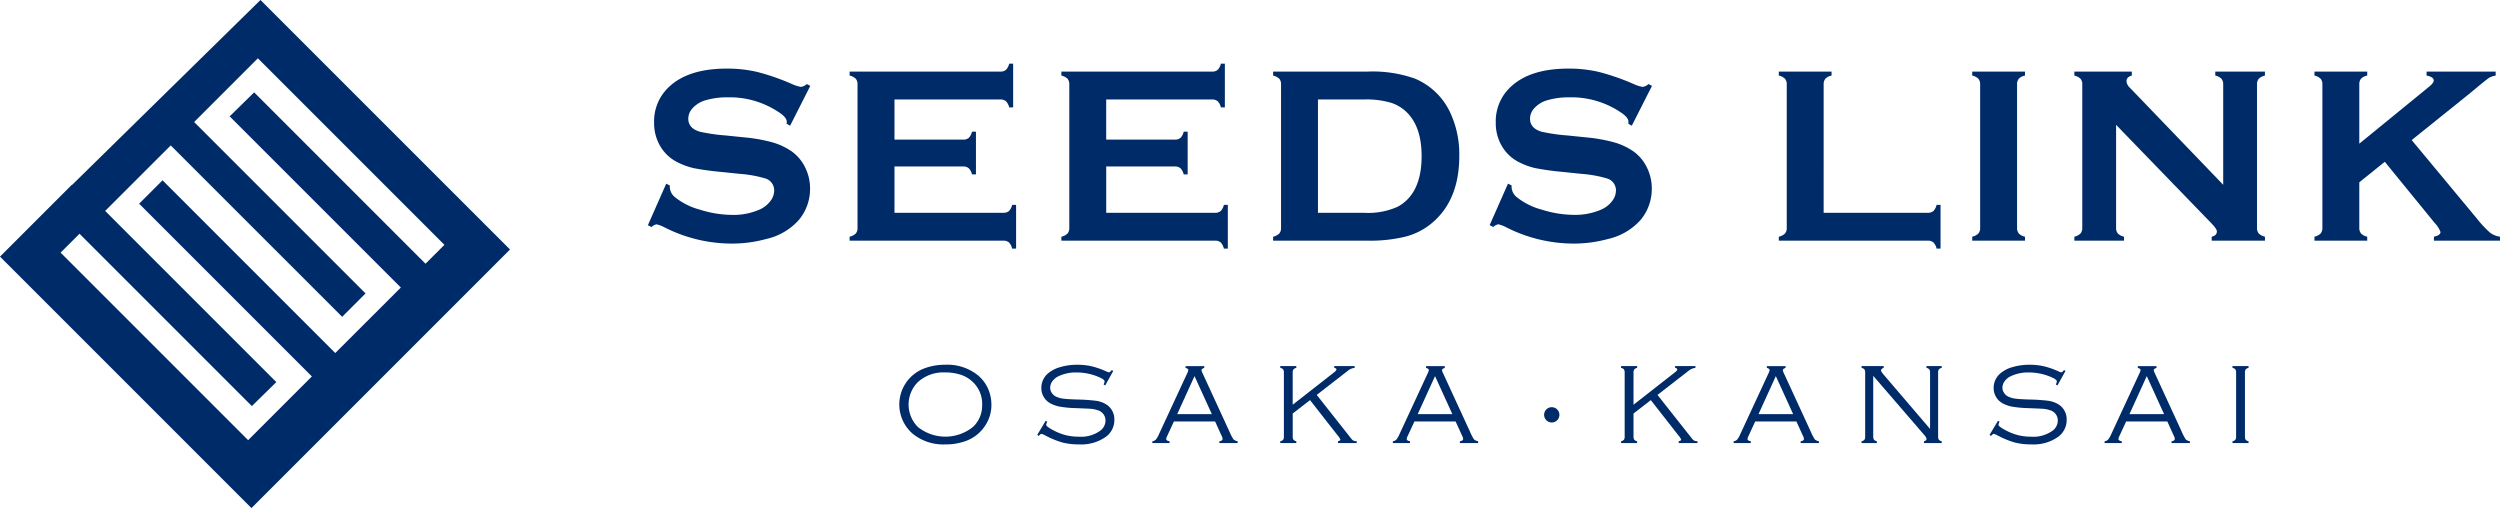
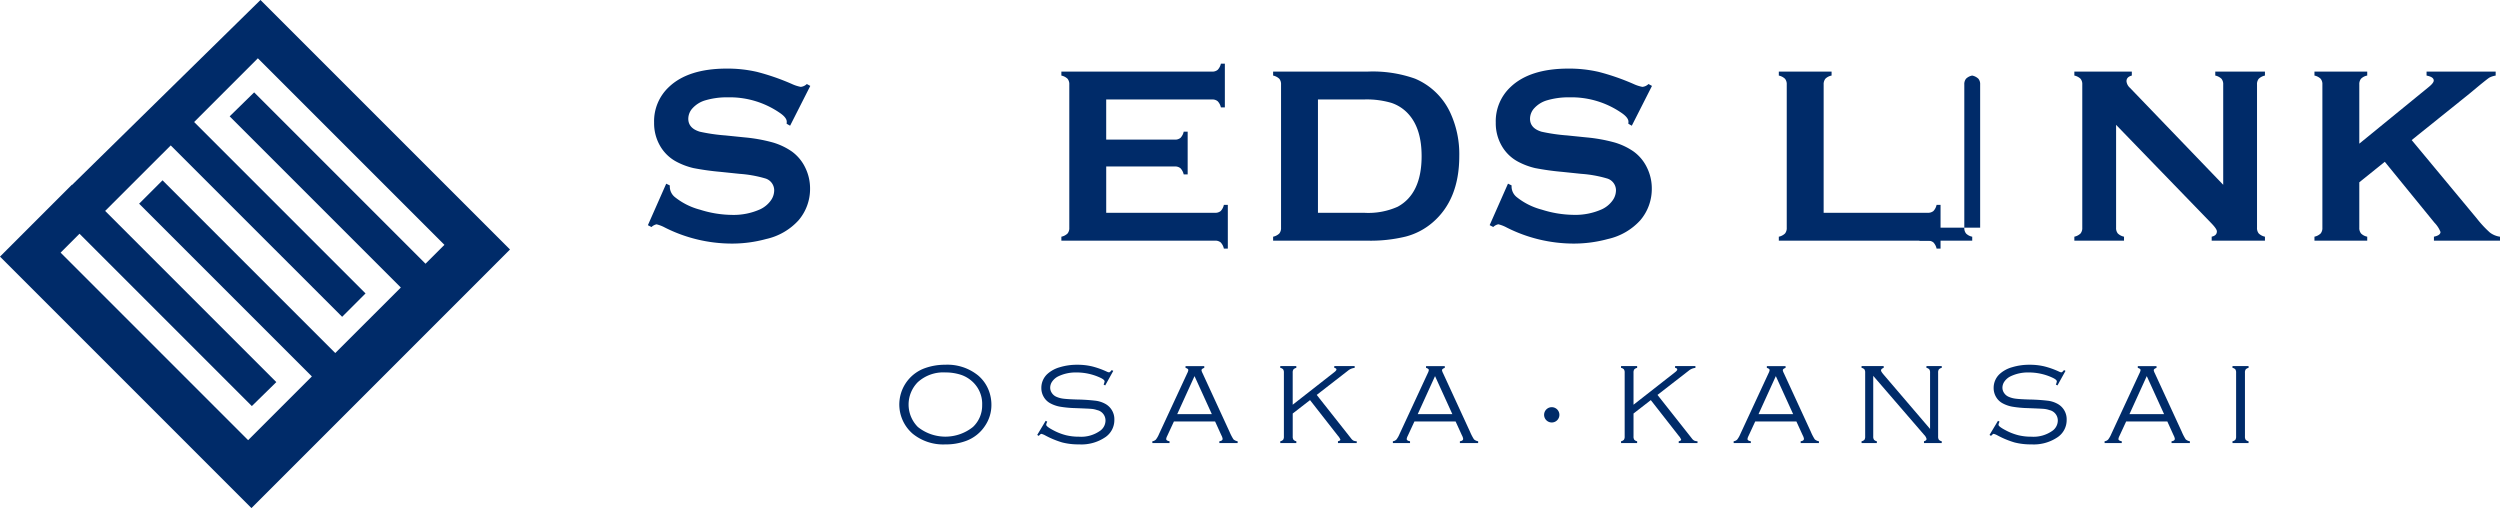
<svg xmlns="http://www.w3.org/2000/svg" width="389.946" height="79.248" viewBox="0 0 389.946 79.248">
  <defs>
    <clipPath id="clip-path">
      <rect id="長方形_11909" data-name="長方形 11909" width="389.946" height="79.248" fill="none" />
    </clipPath>
  </defs>
  <g id="グループ_19098" data-name="グループ 19098" transform="translate(-40.547 -24.377)">
    <g id="グループ_19097" data-name="グループ 19097" transform="translate(40.547 24.377)">
      <g id="グループ_19096" data-name="グループ 19096" transform="translate(0 0)" clip-path="url(#clip-path)">
        <path id="パス_20" data-name="パス 20" d="M146.885,15.571l-3.149,6.209-.54-.308c.012-.129.019-.232.019-.309q0-.657-1.121-1.411a13.777,13.777,0,0,0-8.075-2.4,11.847,11.847,0,0,0-3.612.5,4.32,4.32,0,0,0-1.846,1.158,2.448,2.448,0,0,0-.705,1.679q0,1.485,1.8,2.026a28.064,28.064,0,0,0,3.98.579l3.034.309a24.938,24.938,0,0,1,4.376.791,10.252,10.252,0,0,1,2.965,1.409,6.629,6.629,0,0,1,2.077,2.49,7.364,7.364,0,0,1,.763,3.3,7.513,7.513,0,0,1-1.8,4.942,9.645,9.645,0,0,1-5.041,2.915,20.193,20.193,0,0,1-5.468.714A23.188,23.188,0,0,1,124.2,37.66a5.5,5.5,0,0,0-1.294-.5,1.623,1.623,0,0,0-.792.426l-.56-.29,2.859-6.472.56.271v.251a2.127,2.127,0,0,0,.831,1.6,10.528,10.528,0,0,0,3.883,1.932,16.892,16.892,0,0,0,4.984.812,10.1,10.1,0,0,0,4.385-.868,4.256,4.256,0,0,0,1.6-1.283,2.746,2.746,0,0,0,.6-1.668A1.933,1.933,0,0,0,139.853,30a18.745,18.745,0,0,0-3.98-.712l-2.975-.309a40.878,40.878,0,0,1-4.231-.589,10.893,10.893,0,0,1-2.472-.9,6.413,6.413,0,0,1-2.763-2.61,7.04,7.04,0,0,1-.908-3.6,7.3,7.3,0,0,1,2.3-5.529q3.014-2.881,9.041-2.881a20.506,20.506,0,0,1,4.714.515,35.636,35.636,0,0,1,5.448,1.891,5.954,5.954,0,0,0,1.372.446,1.594,1.594,0,0,0,.947-.446Z" transform="translate(-20.498 -2.171)" fill="#002b69" />
-         <path id="パス_21" data-name="パス 21" d="M166.4,27.98v7.225h16.962a1.31,1.31,0,0,0,.889-.27,1.984,1.984,0,0,0,.5-.966h.618v6.82h-.618a1.98,1.98,0,0,0-.5-.966,1.31,1.31,0,0,0-.889-.271H159.4v-.618a1.977,1.977,0,0,0,.966-.5,1.343,1.343,0,0,0,.27-.908V15.21a1.341,1.341,0,0,0-.27-.908,1.977,1.977,0,0,0-.966-.5v-.619H182.9a1.293,1.293,0,0,0,.889-.275,2.009,2.009,0,0,0,.5-.961h.619v6.82h-.619a2,2,0,0,0-.5-.962,1.3,1.3,0,0,0-.889-.274H166.4v6.259h10.7a1.3,1.3,0,0,0,.888-.271,1.974,1.974,0,0,0,.5-.965h.619v6.664h-.619a2.034,2.034,0,0,0-.5-.956,1.28,1.28,0,0,0-.888-.28Z" transform="translate(-26.88 -2.014)" fill="#002b69" />
        <path id="パス_22" data-name="パス 22" d="M206.124,27.98v7.225h16.962a1.31,1.31,0,0,0,.889-.27,1.984,1.984,0,0,0,.5-.966h.618v6.82h-.618a1.98,1.98,0,0,0-.5-.966,1.31,1.31,0,0,0-.889-.271H199.13v-.618a1.977,1.977,0,0,0,.966-.5,1.343,1.343,0,0,0,.27-.908V15.21a1.341,1.341,0,0,0-.27-.908,1.977,1.977,0,0,0-.966-.5v-.619h23.492a1.293,1.293,0,0,0,.889-.275,2.009,2.009,0,0,0,.5-.961h.619v6.82h-.619a2,2,0,0,0-.5-.962,1.3,1.3,0,0,0-.889-.274h-16.5v6.259h10.7a1.3,1.3,0,0,0,.888-.271,1.974,1.974,0,0,0,.5-.965h.619v6.664h-.619a2.034,2.034,0,0,0-.5-.956,1.279,1.279,0,0,0-.888-.28Z" transform="translate(-33.579 -2.014)" fill="#002b69" />
        <path id="パス_23" data-name="パス 23" d="M240.093,37.775V15.461a1.341,1.341,0,0,0-.27-.908,1.977,1.977,0,0,0-.966-.5v-.619h14.712a19.668,19.668,0,0,1,7.423,1.1,10.583,10.583,0,0,1,5.49,5.293,15.329,15.329,0,0,1,1.411,6.781q0,6.82-4.2,10.394a10.512,10.512,0,0,1-4.118,2.154,23.2,23.2,0,0,1-6.012.648H238.857v-.619a1.977,1.977,0,0,0,.966-.5,1.341,1.341,0,0,0,.27-.908m5.757-2.319h7.235a11.2,11.2,0,0,0,5.2-.947q3.734-2.028,3.734-7.9,0-4.25-2.012-6.51A6.232,6.232,0,0,0,257.3,18.31a13.635,13.635,0,0,0-4.216-.531H245.85Z" transform="translate(-40.278 -2.265)" fill="#002b69" />
        <path id="パス_24" data-name="パス 24" d="M304.8,15.571l-3.148,6.209-.54-.308c.011-.129.019-.232.019-.309q0-.657-1.122-1.411a13.771,13.771,0,0,0-8.075-2.4,11.851,11.851,0,0,0-3.612.5,4.322,4.322,0,0,0-1.845,1.158,2.451,2.451,0,0,0-.7,1.679q0,1.485,1.8,2.026a28.1,28.1,0,0,0,3.981.579l3.033.309a24.919,24.919,0,0,1,4.376.791,10.237,10.237,0,0,1,2.965,1.409,6.606,6.606,0,0,1,2.077,2.49,7.342,7.342,0,0,1,.763,3.3,7.52,7.52,0,0,1-1.8,4.942,9.652,9.652,0,0,1-5.041,2.915,20.2,20.2,0,0,1-5.468.714,23.189,23.189,0,0,1-10.336-2.511,5.5,5.5,0,0,0-1.294-.5,1.623,1.623,0,0,0-.792.426l-.56-.29,2.859-6.472.56.271v.251a2.127,2.127,0,0,0,.831,1.6,10.517,10.517,0,0,0,3.883,1.932,16.905,16.905,0,0,0,4.985.812,10.1,10.1,0,0,0,4.386-.868,4.26,4.26,0,0,0,1.6-1.283,2.746,2.746,0,0,0,.6-1.668A1.933,1.933,0,0,0,297.763,30a18.711,18.711,0,0,0-3.98-.712l-2.975-.309a40.782,40.782,0,0,1-4.23-.589,10.885,10.885,0,0,1-2.473-.9,6.414,6.414,0,0,1-2.763-2.61,7.041,7.041,0,0,1-.908-3.6,7.3,7.3,0,0,1,2.3-5.529q3.013-2.881,9.041-2.881a20.5,20.5,0,0,1,4.714.515,35.636,35.636,0,0,1,5.448,1.891,5.967,5.967,0,0,0,1.372.446,1.592,1.592,0,0,0,.947-.446Z" transform="translate(-47.127 -2.171)" fill="#002b69" />
        <path id="パス_25" data-name="パス 25" d="M340.726,35.456h16.208a1.341,1.341,0,0,0,.908-.27,1.977,1.977,0,0,0,.5-.966h.619v6.82h-.619a1.977,1.977,0,0,0-.5-.966,1.341,1.341,0,0,0-.908-.27h-23.2v-.619a1.981,1.981,0,0,0,.966-.5,1.341,1.341,0,0,0,.27-.908V15.461a1.341,1.341,0,0,0-.27-.908,1.981,1.981,0,0,0-.966-.5v-.619h8.23v.619a1.83,1.83,0,0,0-.966.493,1.373,1.373,0,0,0-.27.917Z" transform="translate(-56.277 -2.265)" fill="#002b69" />
-         <path id="パス_26" data-name="パス 26" d="M371.258,37.775V15.441a1.309,1.309,0,0,0-.27-.889,1.985,1.985,0,0,0-.966-.5v-.619h8.23v.619a1.83,1.83,0,0,0-.966.493,1.341,1.341,0,0,0-.27.9V37.775a1.35,1.35,0,0,0,.28.918,1.864,1.864,0,0,0,.956.492V39.8h-8.23v-.618a1.985,1.985,0,0,0,.966-.5,1.343,1.343,0,0,0,.27-.908" transform="translate(-62.397 -2.265)" fill="#002b69" />
+         <path id="パス_26" data-name="パス 26" d="M371.258,37.775V15.441a1.309,1.309,0,0,0-.27-.889,1.985,1.985,0,0,0-.966-.5v-.619v.619a1.83,1.83,0,0,0-.966.493,1.341,1.341,0,0,0-.27.9V37.775a1.35,1.35,0,0,0,.28.918,1.864,1.864,0,0,0,.956.492V39.8h-8.23v-.618a1.985,1.985,0,0,0,.966-.5,1.343,1.343,0,0,0,.27-.908" transform="translate(-62.397 -2.265)" fill="#002b69" />
        <path id="パス_27" data-name="パス 27" d="M395.693,21.739V37.775a1.34,1.34,0,0,0,.27.907,1.981,1.981,0,0,0,.966.5V39.8h-7.747v-.618a1.981,1.981,0,0,0,.966-.5,1.34,1.34,0,0,0,.27-.907V15.441a1.313,1.313,0,0,0-.27-.89,2,2,0,0,0-.966-.5v-.618h8.964v.618q-.831.213-.831.889a1.571,1.571,0,0,0,.541,1.024L412.4,31.089V15.441a1.313,1.313,0,0,0-.272-.89,1.984,1.984,0,0,0-.965-.5v-.618h7.748v.618a1.983,1.983,0,0,0-.966.5,1.308,1.308,0,0,0-.271.89V37.775a1.336,1.336,0,0,0,.271.907,1.969,1.969,0,0,0,.966.5V39.8h-8.308v-.618q.812-.175.811-.831,0-.387-.947-1.352Z" transform="translate(-65.628 -2.265)" fill="#002b69" />
        <path id="パス_28" data-name="パス 28" d="M445.2,27.5,441.224,30.7v7.071a1.348,1.348,0,0,0,.28.918,1.865,1.865,0,0,0,.956.493V39.8h-8.23v-.618a1.992,1.992,0,0,0,.966-.5,1.345,1.345,0,0,0,.27-.908V15.44a1.314,1.314,0,0,0-.27-.889,1.992,1.992,0,0,0-.966-.5v-.619h8.23v.619a1.826,1.826,0,0,0-.966.493,1.341,1.341,0,0,0-.27.9v9.23l10.858-8.862q.753-.619.753-.985,0-.56-1.12-.773v-.619h10.779v.619a3.268,3.268,0,0,0-.966.309q-.29.173-1.681,1.314l-1.488,1.236-8.966,7.2,10.164,12.234a16.9,16.9,0,0,0,2.039,2.191,3.375,3.375,0,0,0,1.574.648V39.8H452.865v-.618q1.024-.213,1.024-.735a4.319,4.319,0,0,0-.928-1.43Z" transform="translate(-73.224 -2.265)" fill="#002b69" />
        <path id="パス_29" data-name="パス 29" d="M175.89,68.432a7.6,7.6,0,0,1,5.118,1.662,5.77,5.77,0,0,1,1.636,2.26,6.208,6.208,0,0,1,.448,2.364,5.77,5.77,0,0,1-.976,3.211,6.015,6.015,0,0,1-2.981,2.383,8.979,8.979,0,0,1-3.227.545,7.541,7.541,0,0,1-5.092-1.662,6.021,6.021,0,0,1,1.873-10.219,9.317,9.317,0,0,1,3.2-.545m0,1.2a5.911,5.911,0,0,0-4.274,1.512,4.96,4.96,0,0,0,0,6.992,6.87,6.87,0,0,0,8.6,0,4.587,4.587,0,0,0,1.433-3.429,4.672,4.672,0,0,0-1.433-3.562,4.994,4.994,0,0,0-1.846-1.134,7.852,7.852,0,0,0-2.48-.378" transform="translate(-28.453 -11.54)" fill="#002b69" />
        <path id="パス_30" data-name="パス 30" d="M206.462,69.388l-1.258,2.27-.246-.131a2.1,2.1,0,0,0,.15-.493q0-.263-.651-.571a8.732,8.732,0,0,0-3.746-.826,6.226,6.226,0,0,0-2.832.605,2.523,2.523,0,0,0-.919.772,1.69,1.69,0,0,0-.338,1,1.455,1.455,0,0,0,.264.829,1.613,1.613,0,0,0,.694.584,3.849,3.849,0,0,0,1.122.3q.647.084,2.107.127a28.648,28.648,0,0,1,2.893.19,4.144,4.144,0,0,1,1.433.444,2.728,2.728,0,0,1,1.495,2.541,3.213,3.213,0,0,1-1.354,2.665,6.624,6.624,0,0,1-4.142,1.161,10.191,10.191,0,0,1-2.655-.308,13.894,13.894,0,0,1-2.709-1.134,2.344,2.344,0,0,0-.52-.2q-.131,0-.413.317l-.238-.149,1.319-2.207.246.141a1.444,1.444,0,0,0-.166.475q0,.282,1.126.87a8.809,8.809,0,0,0,1.947.761,8.417,8.417,0,0,0,2.036.234,5.1,5.1,0,0,0,3.377-.976,1.976,1.976,0,0,0,.766-1.548,1.657,1.657,0,0,0-1.311-1.627,3.493,3.493,0,0,0-.875-.189q-.454-.04-2.572-.12a16.455,16.455,0,0,1-2.37-.228,5.024,5.024,0,0,1-1.526-.545,2.589,2.589,0,0,1-.989-.985,2.713,2.713,0,0,1-.365-1.38,2.94,2.94,0,0,1,.949-2.191,4.858,4.858,0,0,1,1.944-1.05,9.174,9.174,0,0,1,2.717-.382,9.855,9.855,0,0,1,2.238.239,12.848,12.848,0,0,1,2.335.823,1.391,1.391,0,0,0,.361.124c.106,0,.249-.117.431-.354Z" transform="translate(-32.815 -11.54)" fill="#002b69" />
        <path id="パス_31" data-name="パス 31" d="M225.985,77.32h-6.421L218.509,79.6a1.346,1.346,0,0,0-.15.457c0,.176.173.293.52.352v.282H216.2v-.282a.937.937,0,0,0,.55-.264,3.73,3.73,0,0,0,.5-.88l4.4-9.488a1.436,1.436,0,0,0,.158-.466q0-.228-.431-.343v-.281h2.92v.281c-.288.094-.431.218-.431.37a1.519,1.519,0,0,0,.158.44l4.212,9.146a7.822,7.822,0,0,0,.616,1.187,1.29,1.29,0,0,0,.651.3v.282H226.65v-.282q.511-.07.511-.387a1.664,1.664,0,0,0-.194-.545Zm-.507-1.143-2.7-5.931-2.7,5.931Z" transform="translate(-36.458 -11.582)" fill="#002b69" />
        <path id="パス_32" data-name="パス 32" d="M242.141,76.081v3.571a.883.883,0,0,0,.115.515.8.8,0,0,0,.448.241v.282H240.2v-.282a.817.817,0,0,0,.449-.237.886.886,0,0,0,.114-.519V69.723a.911.911,0,0,0-.114-.524.771.771,0,0,0-.449-.234v-.281H242.7v.281a.816.816,0,0,0-.448.239.878.878,0,0,0-.115.519v4.989l6.478-5.069c.228-.175.343-.319.343-.431q0-.193-.333-.247v-.281H251.8v.281a1.9,1.9,0,0,0-1.038.431l-4.878,3.784,5.37,6.8a1.171,1.171,0,0,0,.361.329,1.35,1.35,0,0,0,.51.1v.282h-2.929v-.282c.253-.058.378-.143.378-.255a1.976,1.976,0,0,0-.387-.606l-4.346-5.557Z" transform="translate(-40.504 -11.582)" fill="#002b69" />
        <path id="パス_33" data-name="パス 33" d="M271.108,77.32h-6.421L263.632,79.6a1.346,1.346,0,0,0-.15.457c0,.176.173.293.52.352v.282h-2.678v-.282a.937.937,0,0,0,.549-.264,3.729,3.729,0,0,0,.5-.88l4.4-9.488a1.435,1.435,0,0,0,.158-.466q0-.228-.431-.343v-.281h2.92v.281c-.288.094-.431.218-.431.37a1.519,1.519,0,0,0,.158.44l4.212,9.146a7.822,7.822,0,0,0,.616,1.187,1.29,1.29,0,0,0,.651.3v.282h-2.849v-.282q.511-.07.511-.387a1.664,1.664,0,0,0-.194-.545Zm-.507-1.143-2.7-5.931-2.7,5.931Z" transform="translate(-44.067 -11.582)" fill="#002b69" />
        <path id="パス_34" data-name="パス 34" d="M292.084,77.588a1.193,1.193,0,1,1-1.194-1.193,1.193,1.193,0,0,1,1.194,1.193" transform="translate(-48.851 -12.883)" fill="#002b69" />
        <path id="パス_35" data-name="パス 35" d="M306.08,76.081v3.571a.884.884,0,0,0,.114.515.8.8,0,0,0,.449.241v.282h-2.507v-.282a.814.814,0,0,0,.448-.237.879.879,0,0,0,.115-.519V69.723a.9.9,0,0,0-.115-.524.769.769,0,0,0-.448-.234v-.281h2.507v.281a.819.819,0,0,0-.449.239.879.879,0,0,0-.114.519v4.989l6.478-5.069q.342-.263.342-.431c0-.129-.111-.211-.333-.247v-.281h3.168v.281a1.9,1.9,0,0,0-1.038.431l-4.878,3.784,5.37,6.8a1.161,1.161,0,0,0,.361.329,1.341,1.341,0,0,0,.51.1v.282h-2.929v-.282q.379-.087.379-.255a2,2,0,0,0-.387-.606l-4.346-5.557Z" transform="translate(-51.286 -11.582)" fill="#002b69" />
        <path id="パス_36" data-name="パス 36" d="M335.046,77.32h-6.42L327.57,79.6a1.346,1.346,0,0,0-.15.457q0,.264.52.352v.282h-2.677v-.282a.937.937,0,0,0,.549-.264,3.792,3.792,0,0,0,.5-.88l4.4-9.488a1.436,1.436,0,0,0,.158-.466q0-.228-.431-.343v-.281h2.919v.281c-.287.094-.431.218-.431.37a1.52,1.52,0,0,0,.158.44l4.213,9.146a7.738,7.738,0,0,0,.616,1.187,1.29,1.29,0,0,0,.65.3v.282h-2.849v-.282q.511-.07.511-.387a1.655,1.655,0,0,0-.193-.545Zm-.506-1.143-2.7-5.931-2.7,5.931Z" transform="translate(-54.849 -11.582)" fill="#002b69" />
        <path id="パス_37" data-name="パス 37" d="M351.079,70.206v9.444a.883.883,0,0,0,.115.515.8.8,0,0,0,.448.242v.281h-2.383v-.281a.8.8,0,0,0,.452-.238.91.91,0,0,0,.11-.519V69.723a.911.911,0,0,0-.114-.524.766.766,0,0,0-.448-.233v-.281h3.449v.281c-.276.094-.413.226-.413.4q0,.176.413.659l7.235,8.46V69.723a.9.9,0,0,0-.115-.524.761.761,0,0,0-.448-.233v-.281h2.384v.281a.761.761,0,0,0-.448.233.9.9,0,0,0-.115.524v9.928a.879.879,0,0,0,.115.519.816.816,0,0,0,.448.238v.281h-2.771v-.281c.269-.07.4-.19.4-.361a1.318,1.318,0,0,0-.37-.634Z" transform="translate(-58.895 -11.582)" fill="#002b69" />
        <path id="パス_38" data-name="パス 38" d="M385.117,69.388l-1.258,2.27-.246-.131a2.059,2.059,0,0,0,.15-.493q0-.263-.651-.571a8.732,8.732,0,0,0-3.746-.826,6.228,6.228,0,0,0-2.832.605,2.533,2.533,0,0,0-.919.772,1.7,1.7,0,0,0-.338,1,1.462,1.462,0,0,0,.264.829,1.62,1.62,0,0,0,.7.584,3.842,3.842,0,0,0,1.122.3q.647.084,2.106.127a28.651,28.651,0,0,1,2.894.19,4.139,4.139,0,0,1,1.432.444,2.727,2.727,0,0,1,1.5,2.541,3.213,3.213,0,0,1-1.354,2.665,6.625,6.625,0,0,1-4.142,1.161,10.191,10.191,0,0,1-2.655-.308,13.852,13.852,0,0,1-2.709-1.134,2.362,2.362,0,0,0-.519-.2c-.089,0-.226.106-.413.317l-.239-.149,1.319-2.207.246.141a1.454,1.454,0,0,0-.167.475q0,.282,1.127.87a8.808,8.808,0,0,0,1.947.761,8.419,8.419,0,0,0,2.037.234,5.1,5.1,0,0,0,3.376-.976,1.975,1.975,0,0,0,.765-1.548,1.656,1.656,0,0,0-1.31-1.627,3.5,3.5,0,0,0-.875-.189q-.453-.04-2.573-.12a16.43,16.43,0,0,1-2.369-.228,5.032,5.032,0,0,1-1.526-.545,2.6,2.6,0,0,1-.99-.985,2.721,2.721,0,0,1-.364-1.38,2.938,2.938,0,0,1,.95-2.191,4.842,4.842,0,0,1,1.943-1.05,9.174,9.174,0,0,1,2.717-.382,9.85,9.85,0,0,1,2.238.239,12.848,12.848,0,0,1,2.335.823,1.391,1.391,0,0,0,.361.124c.106,0,.249-.117.431-.354Z" transform="translate(-62.941 -11.54)" fill="#002b69" />
        <path id="パス_39" data-name="パス 39" d="M404.64,77.32h-6.42L397.164,79.6a1.346,1.346,0,0,0-.15.457q0,.264.52.352v.282h-2.677v-.282a.937.937,0,0,0,.55-.264,3.793,3.793,0,0,0,.5-.88l4.4-9.488a1.436,1.436,0,0,0,.158-.466q0-.228-.431-.343v-.281h2.919v.281c-.287.094-.431.218-.431.37a1.519,1.519,0,0,0,.158.44l4.213,9.146a7.738,7.738,0,0,0,.616,1.187,1.29,1.29,0,0,0,.65.3v.282H405.3v-.282q.511-.07.511-.387a1.655,1.655,0,0,0-.193-.545Zm-.506-1.143-2.7-5.931-2.7,5.931Z" transform="translate(-66.585 -11.582)" fill="#002b69" />
        <path id="パス_40" data-name="パス 40" d="M419.415,79.652V69.724a.911.911,0,0,0-.115-.524.771.771,0,0,0-.448-.234v-.28h2.506v.28a.819.819,0,0,0-.449.239.879.879,0,0,0-.114.519v9.928a.9.9,0,0,0,.111.519.792.792,0,0,0,.452.237v.282h-2.506v-.282a.8.8,0,0,0,.452-.237.909.909,0,0,0,.111-.519" transform="translate(-70.631 -11.583)" fill="#002b69" />
        <path id="パス_41" data-name="パス 41" d="M40.628,0,11.239,28.847l-.03-.03L5.036,34.989,3.089,36.937,0,40.026,39.222,79.249,69.445,49.024l2.408-2.407L74.8,43.67,77.566,40.9l1.983-1.983ZM66.372,41.137,39.643,14.408l-3.82,3.74,26.7,26.7L52.294,55.067,25.35,28.124,21.7,31.772,48.645,58.716,38.7,68.657,9.454,39.406,12.4,36.459,39.281,63.34,43.1,59.6l-26.7-26.7L26.631,22.681,53.367,49.415l3.649-3.648L30.28,19.032l9.941-9.941,29.1,29.1Z" transform="translate(0 0)" fill="#002b69" />
      </g>
    </g>
  </g>
</svg>